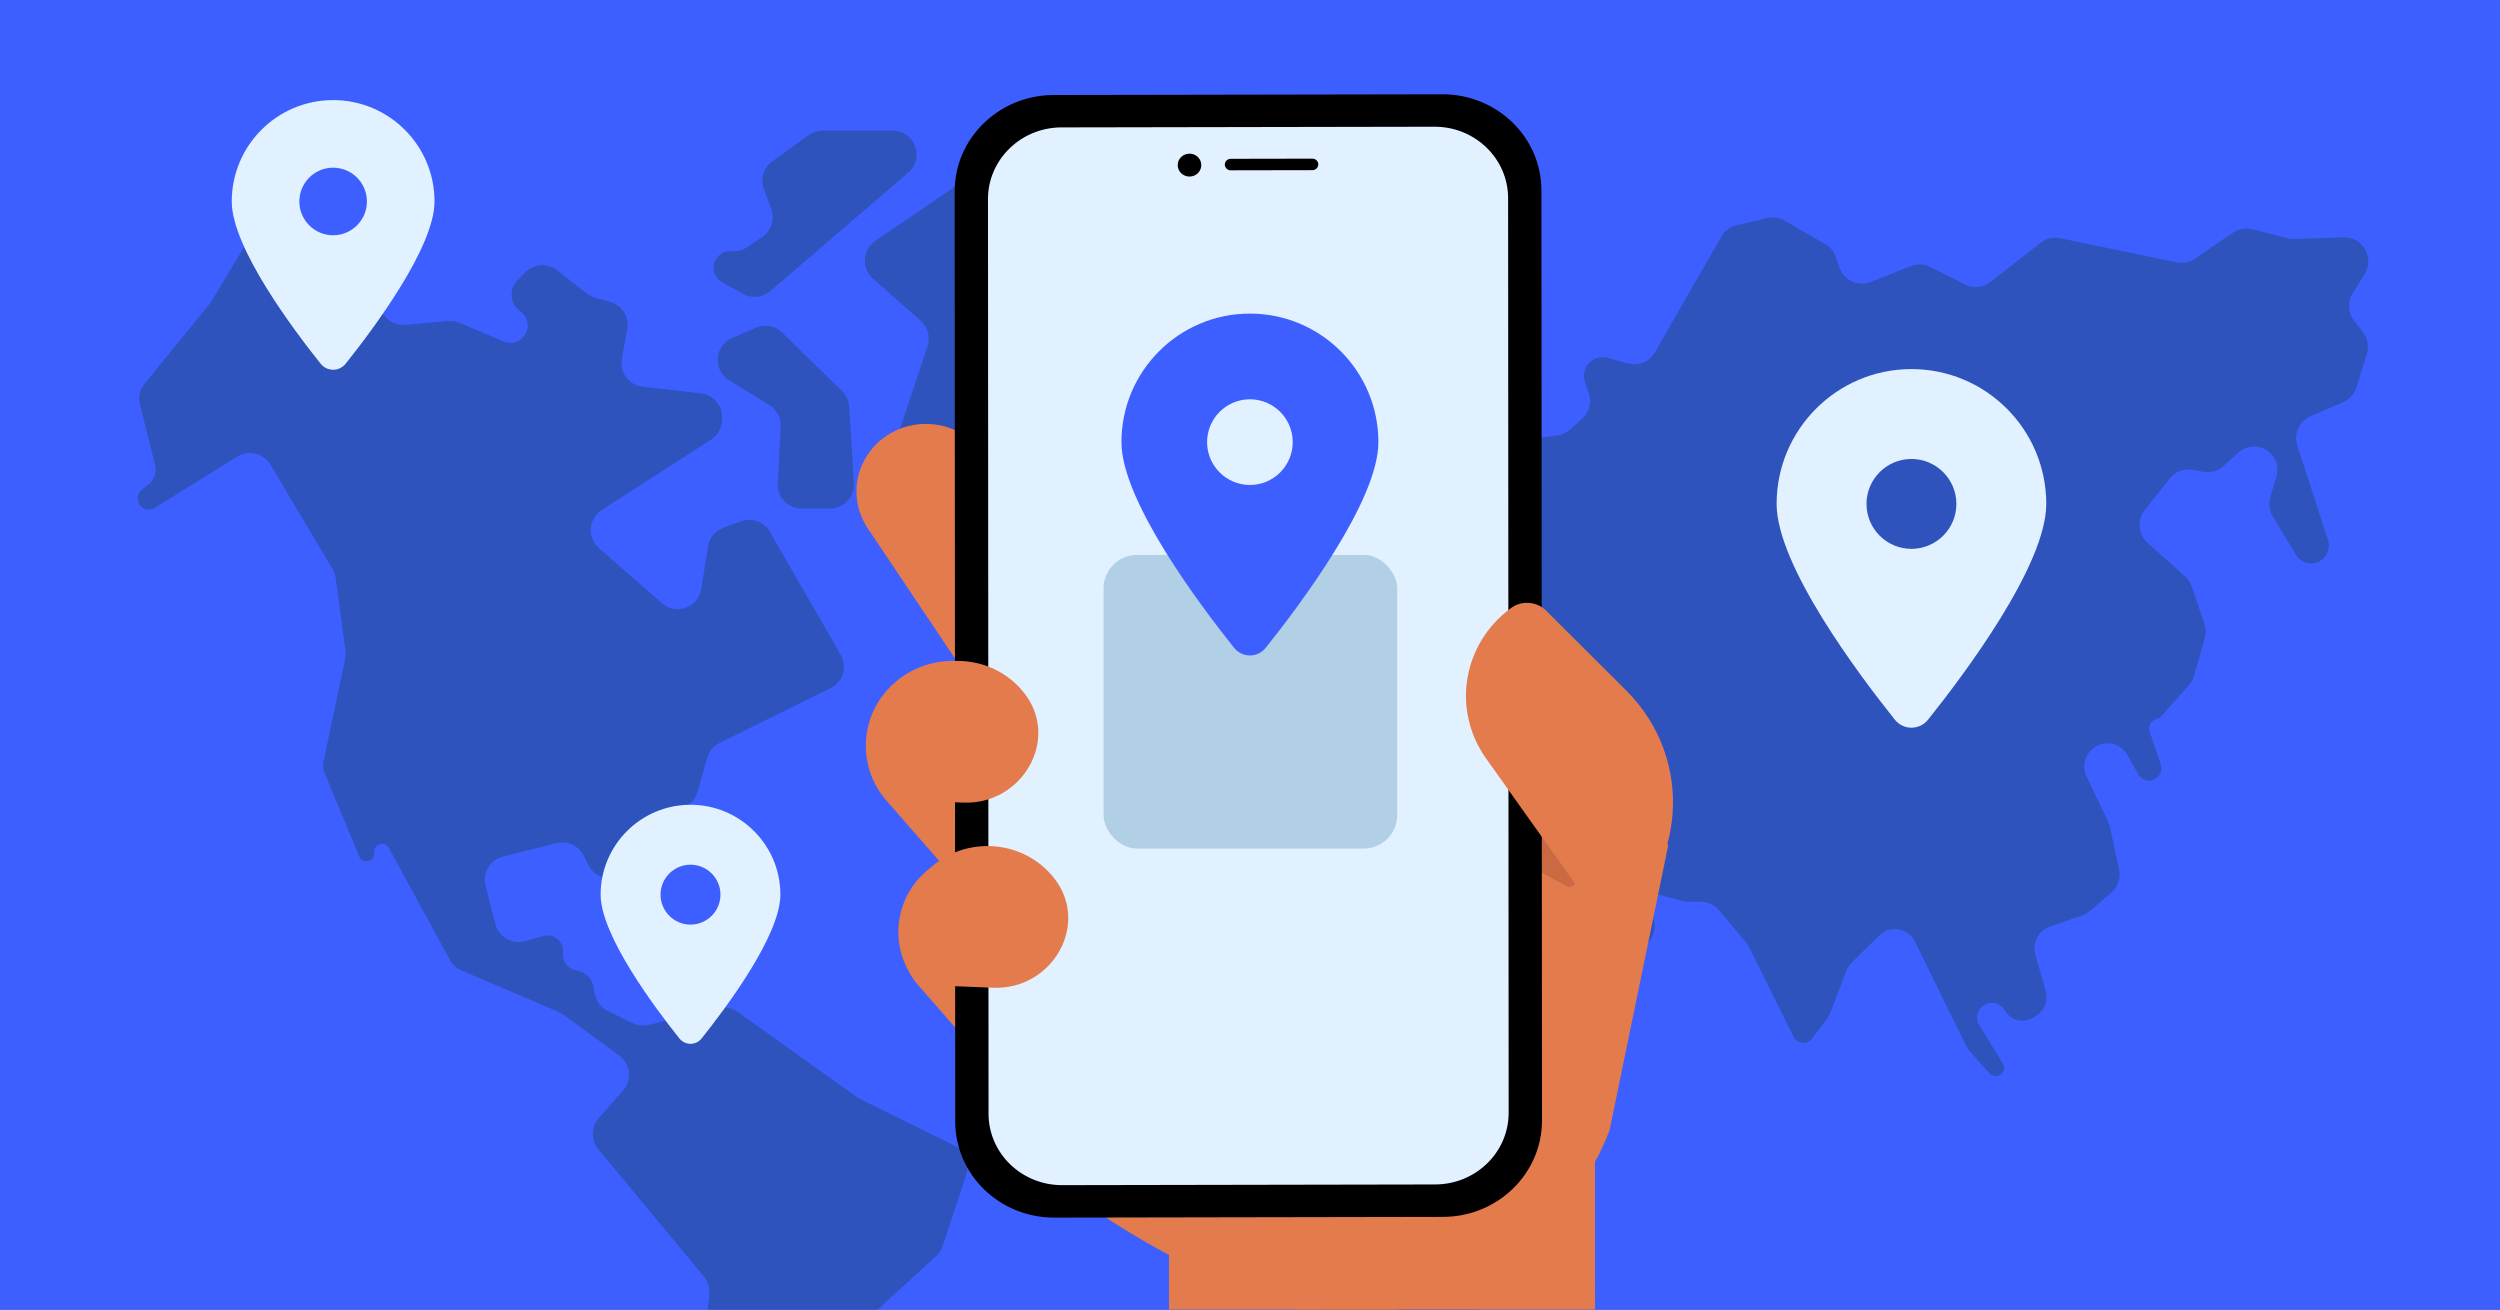
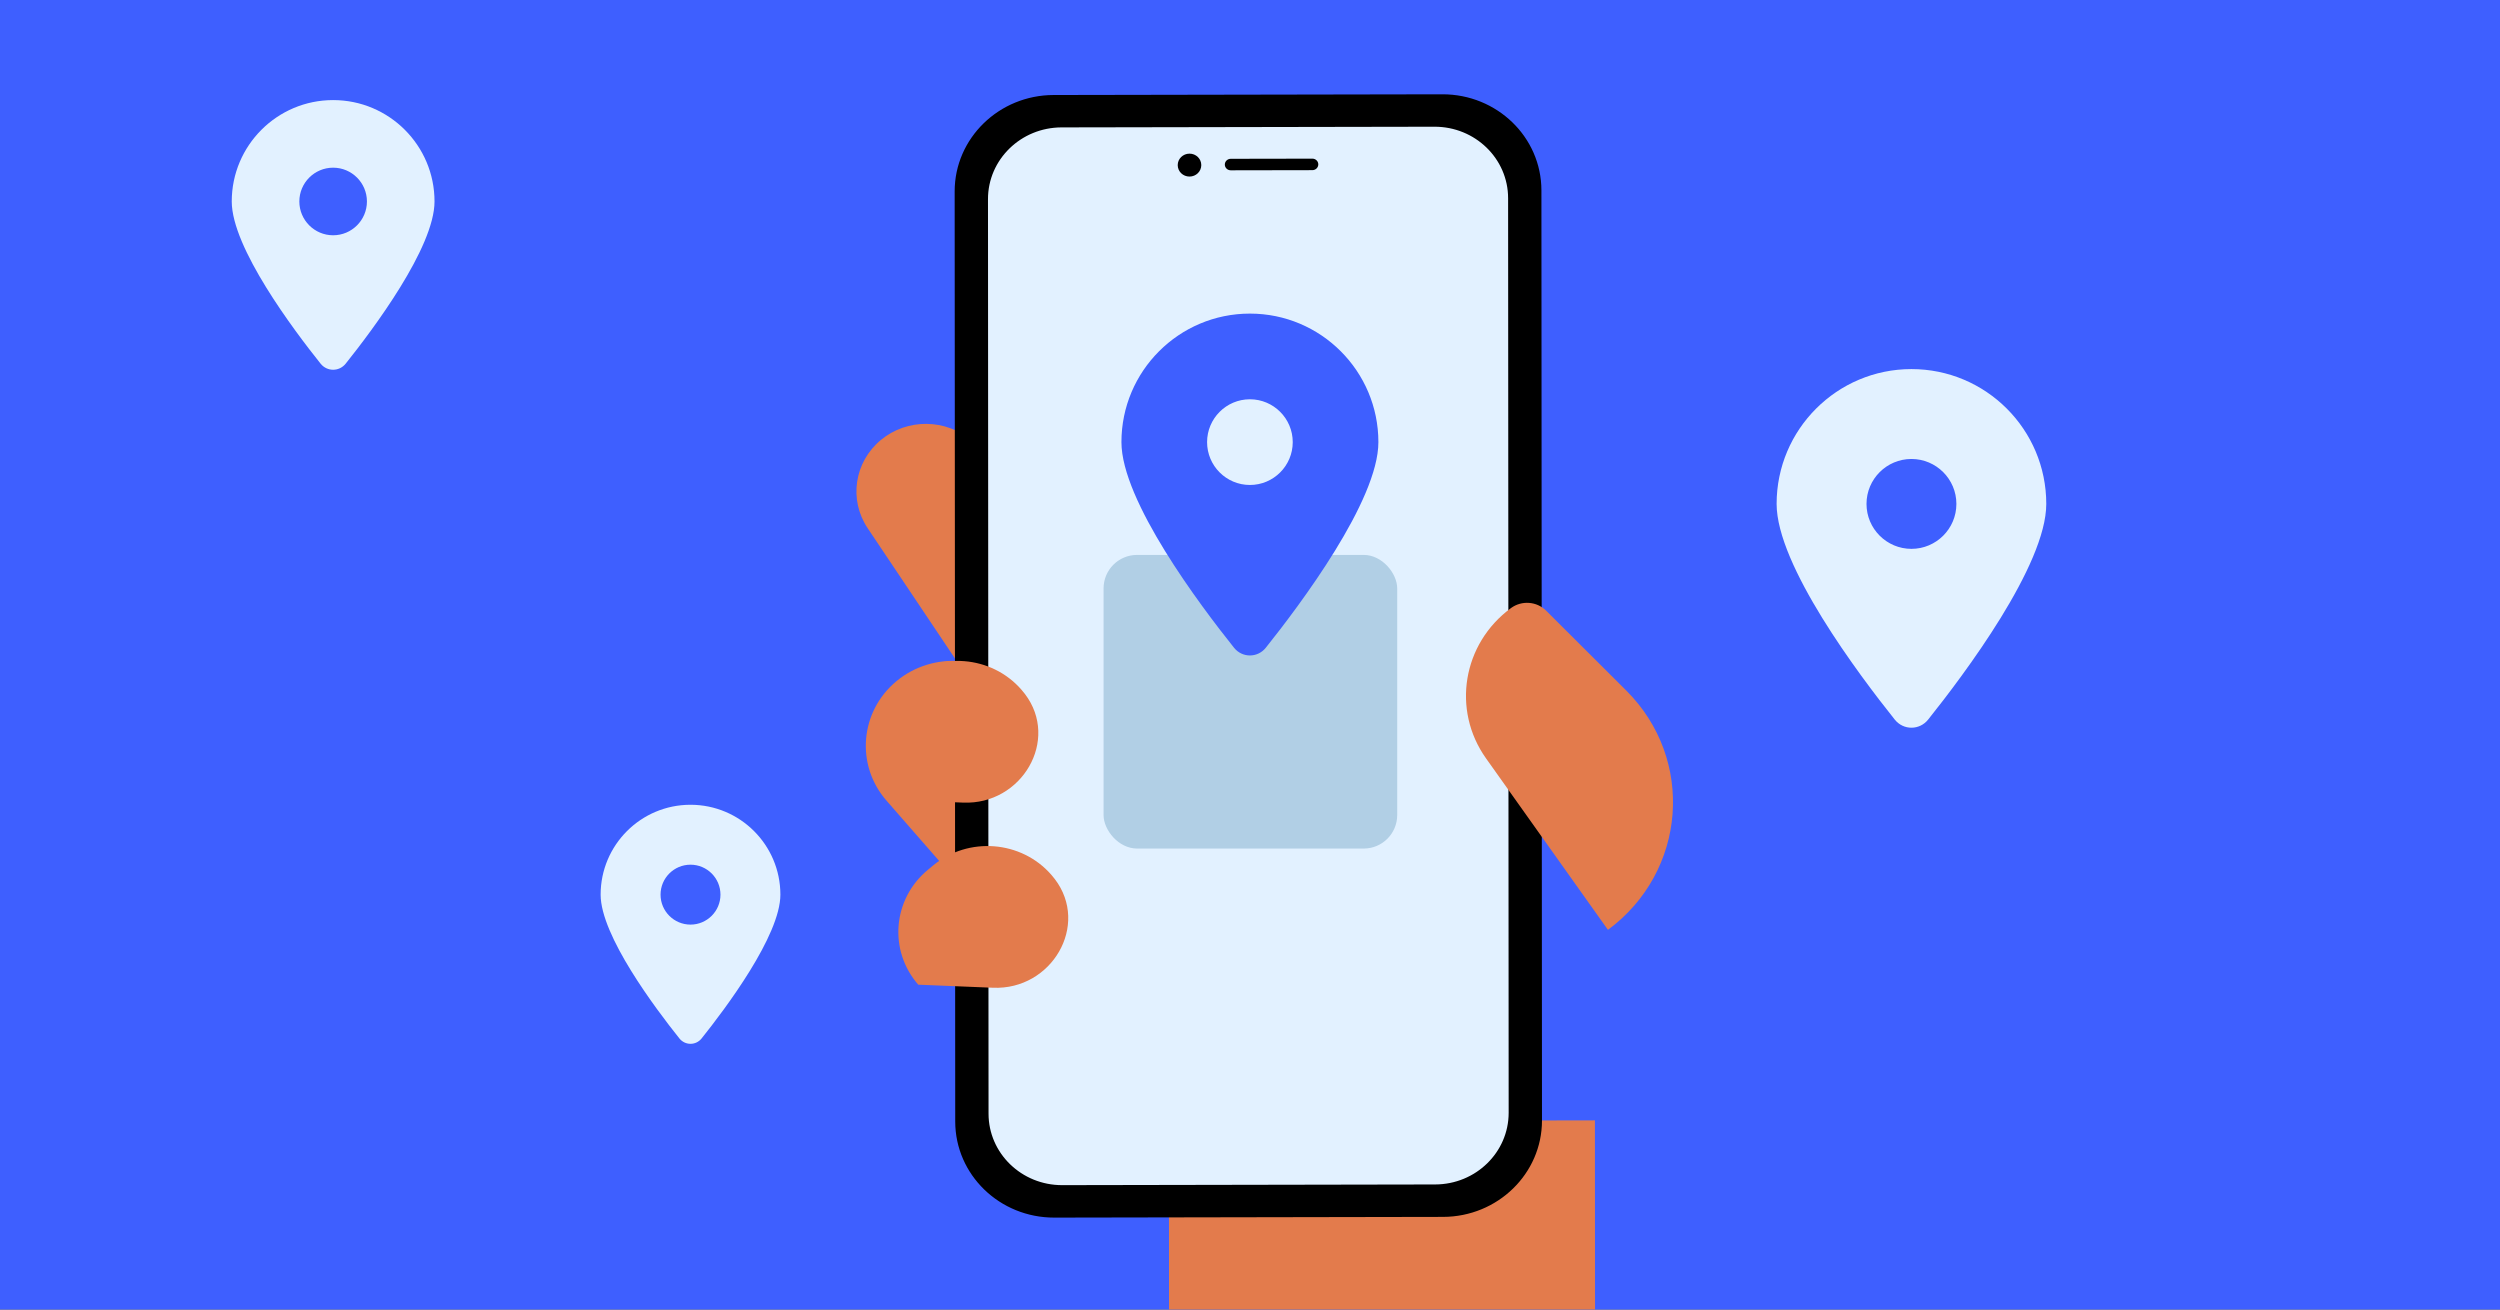
<svg xmlns="http://www.w3.org/2000/svg" fill="none" height="495" viewBox="0 0 945 495" width="945">
  <rect x="0" y="0" width="945" height="495" fill="#333333" stroke="none" />
  <clipPath id="clip0_12759_2655">
    <path d="M0 0H945V495H0Z" />
  </clipPath>
  <clipPath id="clip1_12759_2655">
    <path d="M0 0H945.86V495H0Z" />
  </clipPath>
  <g clip-path="url(#clip0_12759_2655)">
    <path d="M0 0H945V495H0Z" fill="#3e5fff" />
    <g clip-path="url(#clip1_12759_2655)">
-       <path d="M0 0H945.86V495H0Z" fill="#3e5fff" />
-       <path clip-rule="evenodd" d="M291.138 110.058 343.321 65.261C349.681 59.8 345.819 49.374 337.437 49.374L310.886 49.374C308.981 49.374 307.125 49.976 305.583 51.095L291.894 61.023C288.62 63.397 287.324 67.658 288.72 71.453L291.505 79.026C292.943 82.934 291.523 87.317 288.068 89.641L282.214 93.577C280.894 94.464 279.34 94.938 277.749 94.938H276.026C272.558 94.938 269.747 97.749 269.747 101.216 269.747 103.494 270.981 105.593 272.97 106.701L280.858 111.096C284.164 112.937 288.267 112.523 291.138 110.058ZM52.89 152.92 58.629 175.873C59.316 178.623 58.296 181.519 56.037 183.231L53.7 185.002C51.795 186.446 51.461 189.18 52.963 191.04 54.306 192.703 56.677 193.105 58.493 191.978L89.716 172.598C94.013 169.931 99.662 171.312 102.245 175.66L125.721 215.177C126.343 216.224 126.747 217.385 126.908 218.592L130.582 246.041C130.719 247.062 130.68 248.099 130.467 249.108L122.308 287.695C121.984 289.231 122.132 290.83 122.733 292.281L135.792 323.765C137.105 326.93 141.849 325.705 141.464 322.3 141.1 319.073 145.447 317.701 147.001 320.552L170.054 362.837C171.026 364.619 172.569 366.022 174.435 366.819L211.23 382.544C211.863 382.814 212.463 383.156 213.018 383.563L234.066 398.982C238.352 402.121 239.016 408.262 235.502 412.245L226.324 422.647C223.38 425.982 223.304 430.965 226.144 434.389L266.044 482.503C267.576 484.352 268.31 486.734 268.083 489.124L260.699 566.817C260.537 568.521 260.862 570.236 261.638 571.762L279.816 607.551C281.468 610.804 285.222 612.396 288.708 611.323 292.798 610.065 295.008 605.645 293.561 601.619L282.057 569.609C280.94 566.499 281.609 563.027 283.804 560.556L317.717 522.365C318.426 521.566 318.988 520.648 319.377 519.654L326.704 500.895C327.208 499.605 328.003 498.447 329.026 497.513L353.854 474.83C354.998 473.785 355.853 472.464 356.339 470.993L365.287 443.894C366.7 439.614 364.741 434.947 360.696 432.957L325.356 415.572C324.914 415.354 324.492 415.102 324.091 414.816L278.958 382.562C276.833 381.044 274.155 380.52 271.615 381.124L245.198 387.41C243.16 387.894 241.018 387.656 239.137 386.736L229.737 382.136C227.209 380.898 225.402 378.554 224.85 375.794L224.227 372.682C223.661 369.849 221.472 367.62 218.65 367.003L217.457 366.742C214.467 366.088 212.466 363.267 212.836 360.229 213.35 356.015 209.4 352.642 205.319 353.808L198.523 355.749C193.639 357.145 188.565 354.24 187.295 349.321L183.551 334.814C182.298 329.958 185.241 325.01 190.107 323.794L210.377 318.726C214.477 317.701 218.74 319.657 220.638 323.433L222.414 326.966C226.178 334.456 237.228 333.224 239.251 325.089L241.069 317.779C241.691 315.278 243.352 313.162 245.633 311.963L259.123 304.875C261.302 303.73 262.92 301.745 263.601 299.379L267.333 286.428C268.037 283.986 269.736 281.954 272.015 280.829L313.971 260.12C318.649 257.811 320.404 252.03 317.799 247.51L290.999 201.003C288.799 197.185 284.166 195.512 280.035 197.042L273.4 199.499C270.335 200.634 268.123 203.336 267.614 206.565L265.084 222.628C263.978 229.656 255.558 232.705 250.208 228.016L226.405 207.154C221.89 203.196 222.421 196.016 227.47 192.766L268.808 166.154C271.391 164.492 272.952 161.63 272.952 158.559V157.658C272.952 153.065 269.506 149.204 264.942 148.683L242.945 146.175C237.759 145.583 234.151 140.731 235.08 135.594L237.102 124.403C237.935 119.795 235.108 115.314 230.59 114.082L225.049 112.571C223.891 112.255 222.808 111.712 221.862 110.972L210.569 102.143C206.941 99.306 201.761 99.653 198.543 102.947L195.564 105.997C192.384 109.253 192.728 114.548 196.304 117.365L196.996 117.911C199.383 119.792 200.162 123.067 198.877 125.821 197.388 129.012 193.641 130.453 190.397 129.083L173.642 122.003C172.271 121.424 170.779 121.192 169.296 121.329L153.326 122.804C150.582 123.057 147.872 122.044 145.968 120.053L111.317 83.827C107.201 79.523 100.12 80.311 97.05 85.413L79.865 113.971C79.643 114.339 79.396 114.69 79.124 115.023L54.654 145.019C52.853 147.227 52.199 150.156 52.89 152.92ZM236.401 346.61 267.062 356.268C268.989 356.875 270.079 358.909 269.517 360.85 268.939 362.848 266.834 363.984 264.847 363.37L234.132 353.885C232.012 353.23 230.898 350.909 231.712 348.845 232.447 346.985 234.494 346.009 236.401 346.61ZM290.817 153.118 275.582 143.726C269.345 139.881 270.039 130.601 276.779 127.728L285.803 123.88C289.158 122.45 293.044 123.177 295.654 125.724L318.279 147.802C319.883 149.367 320.847 151.471 320.986 153.707L322.785 182.645C323.108 187.844 318.978 192.238 313.769 192.238H302.997C297.823 192.238 293.706 187.9 293.976 182.733L295.098 161.279C295.271 157.98 293.629 154.851 290.817 153.118ZM348.022 121.251 329.956 105.292C325.54 101.391 325.981 94.376 330.85 91.058L366.893 66.495C368.197 65.606 369.711 65.075 371.283 64.953L412.308 61.779C416.671 61.441 420.648 64.279 421.748 68.514L425.195 81.782C425.663 83.585 425.562 85.489 424.907 87.233L413.972 116.313C413.646 117.181 413.455 118.094 413.406 119.021L411.568 154.21C411.433 156.795 410.195 159.198 408.169 160.809L358.464 200.325C354.291 203.642 348.168 202.643 345.266 198.172L340.911 191.464C339.961 190 339.455 188.291 339.455 186.546V165.809C339.455 164.838 339.612 163.874 339.919 162.953L350.611 130.877C351.757 127.439 350.737 123.65 348.022 121.251ZM409.873 190.266 418.249 189.505C420.186 189.329 421.893 188.163 422.762 186.424 424.629 182.692 421.914 178.3 417.741 178.3H413.742C413.363 178.3 412.984 178.272 412.609 178.217L410.212 177.866C405.748 177.213 402.085 181.363 403.288 185.711 404.093 188.622 406.865 190.54 409.873 190.266ZM492.966 289.992 485.082 280.928C482.333 277.767 477.771 276.912 474.063 278.861L468.963 281.543C466.51 282.832 465.521 285.834 466.727 288.329 467.905 290.764 466.992 293.696 464.64 295.033L450.485 303.081C447.592 304.726 444.03 304.647 441.213 302.876L438.843 301.386C436.553 299.947 435.028 297.556 434.689 294.872L434.182 290.867C433.823 288.025 434.833 285.182 436.904 283.203L438.612 281.57C439.664 280.565 440.942 279.83 442.339 279.425L448.681 277.587C452.511 276.477 454.6 272.355 453.23 268.61 452.204 265.805 453.104 262.658 455.458 260.82L474.19 246.192C476.355 244.501 477.621 241.906 477.621 239.158V235.274C477.621 234.043 478.358 232.932 479.492 232.452 480.662 231.957 482.017 232.236 482.897 233.153L486.677 237.094C487.761 238.224 489.119 239.053 490.619 239.499L497.473 241.539C499.526 242.15 501.73 242.011 503.69 241.148L508.96 238.827C511.496 237.71 513.378 235.491 514.068 232.807L514.861 229.717C515.44 227.461 516.868 225.516 518.847 224.288L523.109 221.642C523.858 221.178 524.409 220.453 524.655 219.607 525.047 218.263 524.618 216.813 523.557 215.899L518.022 211.13C516.615 209.918 515.925 208.071 516.191 206.234 516.711 202.649 513.643 199.568 510.056 200.074 507.556 200.427 505.629 202.455 505.404 204.969L503.679 224.25C503.337 228.072 500.255 231.072 496.425 231.31L496.062 231.332C493.156 231.512 490.426 229.93 489.139 227.319L487.823 224.651C486.803 222.584 484.31 221.721 482.231 222.715 480.474 223.556 478.37 223.081 477.144 221.569L474.259 218.011C471.945 215.158 471.59 211.188 473.36 207.969L494.481 169.556C495.163 168.315 496.128 167.252 497.297 166.452L513.667 155.257C516.482 153.332 520.141 153.157 523.127 154.803L550.389 169.832C551.744 170.579 552.585 172.003 552.585 173.55 552.585 175.381 551.412 177.006 549.674 177.581L541.03 180.442C538.56 181.259 537.505 184.17 538.876 186.38 539.86 187.966 541.806 188.666 543.575 188.072L552.515 185.066C555.537 184.05 557.573 181.217 557.573 178.029 557.573 176.355 558.139 174.73 559.179 173.417L561.432 170.574C562.907 168.712 565.057 167.507 567.414 167.218L588.507 164.638C590.335 164.414 592.05 163.637 593.424 162.412L598.012 158.319C600.712 155.91 601.714 152.122 600.558 148.693L599.094 144.352C598.078 141.337 599.192 138.015 601.82 136.223 603.549 135.044 605.71 134.689 607.726 135.252L615.289 137.364C619.268 138.476 623.494 136.746 625.552 133.164L650.672 89.439C651.916 87.273 654.001 85.72 656.432 85.147L667.986 82.424C670.225 81.896 672.582 82.243 674.574 83.393L689.955 92.273C691.857 93.371 693.293 95.124 693.996 97.204L695.305 101.076C696.963 105.983 702.399 108.494 707.21 106.574L722.26 100.57C724.67 99.609 727.376 99.73 729.69 100.903L742.735 107.513C745.858 109.096 749.614 108.731 752.375 106.578L771.366 91.761C773.457 90.13 776.159 89.5 778.756 90.038L822.756 99.163C825.158 99.661 827.659 99.16 829.685 97.777L844.057 87.959C846.203 86.494 848.876 86.023 851.393 86.667L864.602 90.049C865.427 90.26 866.279 90.354 867.131 90.326L885.911 89.726C893.1 89.496 897.661 97.352 893.897 103.481L889.292 110.98C887.327 114.179 887.546 118.26 889.841 121.23L893.182 125.553C894.977 127.876 895.531 130.927 894.668 133.733L890.785 146.352C890.009 148.872 888.171 150.928 885.753 151.979L873.374 157.361C869.105 159.217 866.946 164.013 868.386 168.44L880.007 204.164C881.018 207.271 879.645 210.655 876.756 212.18 873.609 213.841 869.712 212.758 867.873 209.712L859.08 195.148C857.761 192.963 857.427 190.322 858.163 187.877L860.483 180.165C861.645 176.301 860.04 172.14 856.584 170.058 853.25 168.048 848.992 168.46 846.105 171.071L840.476 176.162C838.364 178.071 835.476 178.873 832.683 178.327L828.981 177.603C825.658 176.952 822.251 178.216 820.154 180.875L810.707 192.856C807.752 196.604 808.222 202.003 811.78 205.183L825.929 217.833C827.086 218.868 827.957 220.182 828.458 221.651L833.268 235.755C833.859 237.486 833.91 239.356 833.415 241.117L829.427 255.296C829.062 256.595 828.41 257.795 827.52 258.81L817.209 270.554C816.699 271.136 816.023 271.548 815.273 271.736 813.112 272.276 811.875 274.548 812.594 276.656L816.759 288.87C817.562 291.223 816.395 293.795 814.096 294.742 811.879 295.655 809.329 294.755 808.176 292.651L804.279 285.538C802.262 281.858 797.918 280.127 793.923 281.411 788.868 283.036 786.412 288.75 788.711 293.536L796.821 310.419C797.127 311.057 797.357 311.728 797.507 312.419L801.011 328.606C801.711 331.837 800.589 335.192 798.087 337.353L789.932 344.397C789.046 345.162 788.021 345.747 786.912 346.121L775.19 350.071C770.602 351.617 768.048 356.506 769.401 361.155L773.225 374.294C774.43 378.435 772.431 382.836 768.52 384.655L767.466 385.145C764.259 386.636 760.443 385.626 758.393 382.743L757.426 381.383C755.731 379 752.479 378.339 749.988 379.872 747.374 381.48 746.56 384.905 748.172 387.518L757.071 401.949C757.796 403.125 757.673 404.636 756.768 405.679 755.519 407.116 753.292 407.131 752.025 405.711L744.55 397.332C744.004 396.72 743.543 396.036 743.182 395.299L723.841 355.901C722.426 353.019 719.495 351.193 716.284 351.193 714.076 351.193 711.956 352.06 710.382 353.609L700.025 363.794C699.104 364.7 698.388 365.793 697.926 366.999L691.906 382.691C691.612 383.455 691.216 384.176 690.729 384.834L685.019 392.538C684.405 393.367 683.505 393.937 682.493 394.14 680.649 394.508 678.786 393.593 677.952 391.908L661.175 358.037C660.855 357.391 660.459 356.786 659.995 356.234L649.777 344.078C648.06 342.036 645.529 340.858 642.862 340.858H637.968C637.149 340.858 636.334 340.746 635.546 340.527L609.224 333.201C606.353 332.402 604.095 335.686 605.869 338.08 606.351 338.732 607.068 339.171 607.867 339.304L617.753 340.96C620.47 341.414 622.831 343.085 624.165 345.495L624.302 345.743C626.351 349.446 625.554 354.076 622.384 356.881L609.082 368.652C608.263 369.377 607.318 369.948 606.294 370.335L597.217 373.771C593.714 375.098 589.756 374.124 587.268 371.325L569.393 351.215C568.562 350.281 567.146 350.16 566.169 350.941 565.33 351.611 565.053 352.765 565.495 353.744L575.697 376.334C577.298 379.879 580.989 382.001 584.859 381.601L598.716 380.167C602.944 379.73 606.621 383.046 606.621 387.297 606.621 388.779 606.161 390.225 605.305 391.436L579.737 427.584C578.846 428.844 578.293 430.311 578.129 431.845L573.372 476.612C573.162 478.589 572.306 480.442 570.935 481.882L534.969 519.704C533.264 521.497 530.898 522.512 528.423 522.512H519.123C515.74 522.512 512.641 520.622 511.092 517.614L494.809 485.989C494.15 484.71 493.807 483.293 493.807 481.854V430.922C493.807 429.983 493.66 429.05 493.373 428.156L488.542 413.133C487.814 410.871 486.224 408.986 484.116 407.888L474.641 402.951C473.445 402.328 472.124 401.98 470.777 401.934L429.724 400.527C426.051 400.401 422.82 398.062 421.553 394.611L413.222 371.907C412.482 369.888 412.485 367.672 413.232 365.656L428.51 324.428C429.267 322.388 430.734 320.689 432.643 319.644L457.454 306.06C458.386 305.55 459.401 305.208 460.453 305.05L482.21 301.79C485.422 301.308 488.645 302.589 490.652 305.143L498.366 314.963C500.079 317.143 502.697 318.416 505.469 318.416H521.167C521.65 318.416 522.131 318.454 522.608 318.531L544.457 322.062C545.941 322.302 547.461 322.168 548.879 321.672L555.341 319.413C558.992 318.137 560.757 314.001 559.154 310.482 557.891 307.71 554.888 306.169 551.899 306.758L544.637 308.192C540.761 308.957 536.894 306.837 535.454 303.158 533.742 298.783 536.066 293.87 540.534 292.419L550.07 289.322C551.33 288.912 552.666 288.785 553.981 288.95L561.474 289.886C566.266 290.486 570.681 287.21 571.497 282.449L571.579 281.974C572.399 277.189 569.29 272.611 564.54 271.609L549.07 268.347C542.863 267.038 537.276 272.367 538.29 278.629L538.603 280.565C539.223 284.397 536.831 288.073 533.077 289.058 530.915 289.626 529.117 291.123 528.168 293.147L525.917 297.944C525.264 299.336 524.107 300.427 522.68 300.998 519.702 302.189 516.312 300.855 514.945 297.953L504.332 275.424C503.608 273.887 501.895 273.079 500.248 273.498 498.124 274.039 496.994 276.359 497.878 278.365L499.209 281.385C499.368 281.747 499.561 282.094 499.786 282.42L506.75 292.549C508.703 295.39 507.635 299.305 504.51 300.761 501.716 302.063 498.396 300.85 497.099 298.054L494.345 292.119C493.988 291.348 493.524 290.632 492.966 289.992ZM441.809 220.645 448.391 232.804C449.881 235.556 449.741 238.904 448.026 241.522L446.147 244.39C445.506 245.367 445.481 246.625 446.083 247.627 446.824 248.862 448.328 249.41 449.689 248.94L454.857 247.158C461.317 244.931 463.06 236.616 458.04 231.981L454.998 229.174C454.022 228.272 453.256 227.166 452.756 225.934L449.194 217.16C448.235 214.798 445.373 213.879 443.219 215.242 441.401 216.392 440.785 218.753 441.809 220.645ZM438.231 241.011 441.525 238.32C443.255 236.908 443.524 234.365 442.128 232.621 440.595 230.704 437.727 230.57 436.02 232.334L433.064 235.391C431.582 236.922 431.639 239.369 433.189 240.831 434.586 242.148 436.743 242.225 438.231 241.011ZM483.294 101.231 483.515 101.63C486.214 106.514 492.652 107.807 497.027 104.343L497.923 103.634C499.233 102.597 500.23 101.217 500.802 99.648L504.676 89.031C505.559 86.61 504.369 83.925 501.983 82.953 500.679 82.421 499.207 82.491 497.958 83.143L487.019 88.855C482.523 91.203 480.841 96.792 483.294 101.231ZM933.913 559.261 935.038 554.45C936.427 548.506 943.985 546.667 947.951 551.307 950.053 553.767 950.327 557.302 948.629 560.055L942.233 570.427C941.574 571.495 940.41 572.145 939.156 572.145 937.546 572.145 936.131 571.081 935.683 569.535L934.032 563.829C933.601 562.342 933.56 560.769 933.913 559.261ZM922.279 596.236 932.206 578.673C932.891 577.459 932.652 575.933 931.628 574.988 930.548 573.991 928.905 573.922 927.745 574.826L911.829 587.223C907.814 590.35 908.345 596.573 912.83 598.976 916.201 600.782 920.397 599.565 922.279 596.236Z" fill="#2e53bc" fill-rule="evenodd" />
      <path d="M130.656 137.476C140.896 124.661 164.249 93.603 164.249 76.158 164.249 55 147.084 37.834 125.926 37.834 104.768 37.834 87.602 55 87.602 76.158 87.602 93.603 110.956 124.661 121.195 137.476 123.65 140.53 128.201 140.53 130.656 137.476V137.476ZM125.926 88.933C118.88 88.933 113.151 83.204 113.151 76.158 113.151 69.112 118.88 63.383 125.926 63.383 132.972 63.383 138.7 69.112 138.7 76.158 138.7 83.204 132.972 88.933 125.926 88.933Z" fill="#e2f1ff" />
      <path d="M728.818 272.026C742.435 254.984 773.492 213.68 773.492 190.48 773.492 162.343 750.664 139.514 722.526 139.514 694.389 139.514 671.561 162.343 671.561 190.48 671.561 213.68 702.618 254.984 716.235 272.026 719.5 276.087 725.553 276.087 728.818 272.026V272.026ZM722.526 207.469C713.156 207.469 705.538 199.851 705.538 190.48 705.538 181.11 713.156 173.492 722.526 173.492 731.897 173.492 739.515 181.11 739.515 190.48 739.515 199.851 731.897 207.469 722.526 207.469Z" fill="#e2f1ff" />
      <path d="M265.204 392.534C274.281 381.174 294.984 353.641 294.984 338.176 294.984 319.42 279.767 304.203 261.01 304.203 242.254 304.203 227.037 319.42 227.037 338.176 227.037 353.641 247.74 381.174 256.817 392.534 258.993 395.241 263.028 395.241 265.204 392.534V392.534ZM261.01 349.501C254.764 349.501 249.686 344.423 249.686 338.176 249.686 331.93 254.764 326.852 261.01 326.852 267.257 326.852 272.335 331.93 272.335 338.176 272.335 344.423 267.257 349.501 261.01 349.501Z" fill="#e2f1ff" />
      <g fill="#e37b4c">
        <path d="M433.215 223.46 367.361 166.642C357.602 158.222 342.938 158.069 332.987 166.296 322.919 174.622 320.775 188.917 327.979 199.664L375.748 270.938 433.215 223.46Z" />
        <path d="M602.953 540.611 441.917 540.906 441.846 423.792 602.882 423.497 602.953 540.611Z" />
-         <path d="M630.633 319.331 608.45 427.084C596.345 460.137 565.214 482.123 530.387 482.187L527.372 502.354C483.413 502.435 372.912 447.939 370.076 403.565L360.365 251.147 489.489 233.544 630.633 319.331Z" />
-         <path d="M448.368 389.228 397.471 330.942C388.617 320.802 372.949 319.57 362.51 328.193L350.044 338.49C339.605 347.113 338.318 362.349 347.172 372.489L398.069 430.775 448.368 389.228Z" />
        <path d="M425.729 307.28 385.394 261.09C373.625 247.612 352.79 245.974 338.914 257.436 325.037 268.898 323.326 289.159 335.095 302.637L375.43 348.828C378.345 352.166 383.512 352.572 386.949 349.733L424.782 318.483C428.219 315.644 428.644 310.619 425.729 307.28Z" />
      </g>
-       <path d="M581.677 314.793 595.208 331.3C596.05 332.329 595.882 333.817 594.84 334.653 594.05 335.276 592.957 335.376 592.066 334.904L574.856 325.582 581.677 314.793Z" fill="#cb6942" />
      <path d="M398.257 35.915 545.218 35.646C565.886 35.608 582.645 51.864 582.657 71.961L582.87 423.533C582.882 443.63 566.126 459.947 545.475 459.985L398.514 460.255C377.847 460.292 361.088 444.036 361.075 423.94L360.862 72.368C360.85 52.271 377.607 35.953 398.257 35.915Z" fill="#000000" />
      <path d="M373.669 420.989 373.46 75.255C373.451 60.309 385.905 48.186 401.259 48.157L542.232 47.899C557.603 47.871 570.055 59.965 570.064 74.895L570.273 420.629C570.282 435.575 557.845 447.698 542.475 447.726L401.501 447.985C386.147 448.013 373.679 435.935 373.669 420.989Z" fill="#e2f1ff" />
      <path d="M449.634 66.743C447.173 66.748 445.177 64.811 445.175 62.418 445.174 60.025 447.168 58.081 449.629 58.077 452.09 58.072 454.087 60.008 454.088 62.402 454.089 64.795 452.096 66.739 449.634 66.743Z" fill="#000000" />
      <path d="M496.078 59.97 465.219 60.027C463.991 60.029 462.983 60.996 462.984 62.206 462.985 63.4 463.977 64.379 465.222 64.377L496.08 64.32C497.308 64.318 498.316 63.351 498.316 62.141 498.315 60.947 497.322 59.968 496.078 59.97Z" fill="#000000" />
      <path d="M347.103 372.211C335.778 359.248 337.414 339.786 350.777 328.756L352.709 327.15C366.055 316.12 386.068 317.686 397.394 330.666 397.865 331.204 398.319 331.759 398.74 332.315 411.951 349.689 397.571 374.277 375.373 373.369L347.103 372.211Z" fill="#e37b4c" />
      <path d="M335.794 302.227C324.469 289.265 326.105 269.802 339.467 258.773L341.4 257.167C354.746 246.137 374.759 247.703 386.084 260.682 386.555 261.221 387.01 261.776 387.431 262.332 400.642 279.706 386.262 304.293 364.063 303.386L335.794 302.227Z" fill="#e37b4c" />
      <path d="M607.805 351.486C637.59 329.438 640.827 287.047 614.729 261.029L584.424 230.817C580.89 227.291 575.206 226.876 571.155 229.844 552.85 243.286 548.694 268.345 561.721 286.668L607.805 351.486Z" fill="#e37b4c" />
      <rect fill="#b1cfe5" height="111" rx="12.669" width="111" x="417.146" y="209.756" />
      <path d="M478.461 244.859C491.437 228.614 521.031 189.24 521.031 167.124 521.031 140.301 499.278 118.54 472.467 118.54 445.655 118.54 423.902 140.301 423.902 167.124 423.902 189.24 453.496 228.614 466.472 244.859 469.583 248.731 475.35 248.731 478.461 244.859V244.859ZM472.467 183.319C463.538 183.319 456.279 176.057 456.279 167.124 456.279 158.192 463.538 150.929 472.467 150.929 481.396 150.929 488.655 158.192 488.655 167.124 488.655 176.057 481.396 183.319 472.467 183.319Z" fill="#3e5fff" />
    </g>
  </g>
</svg>